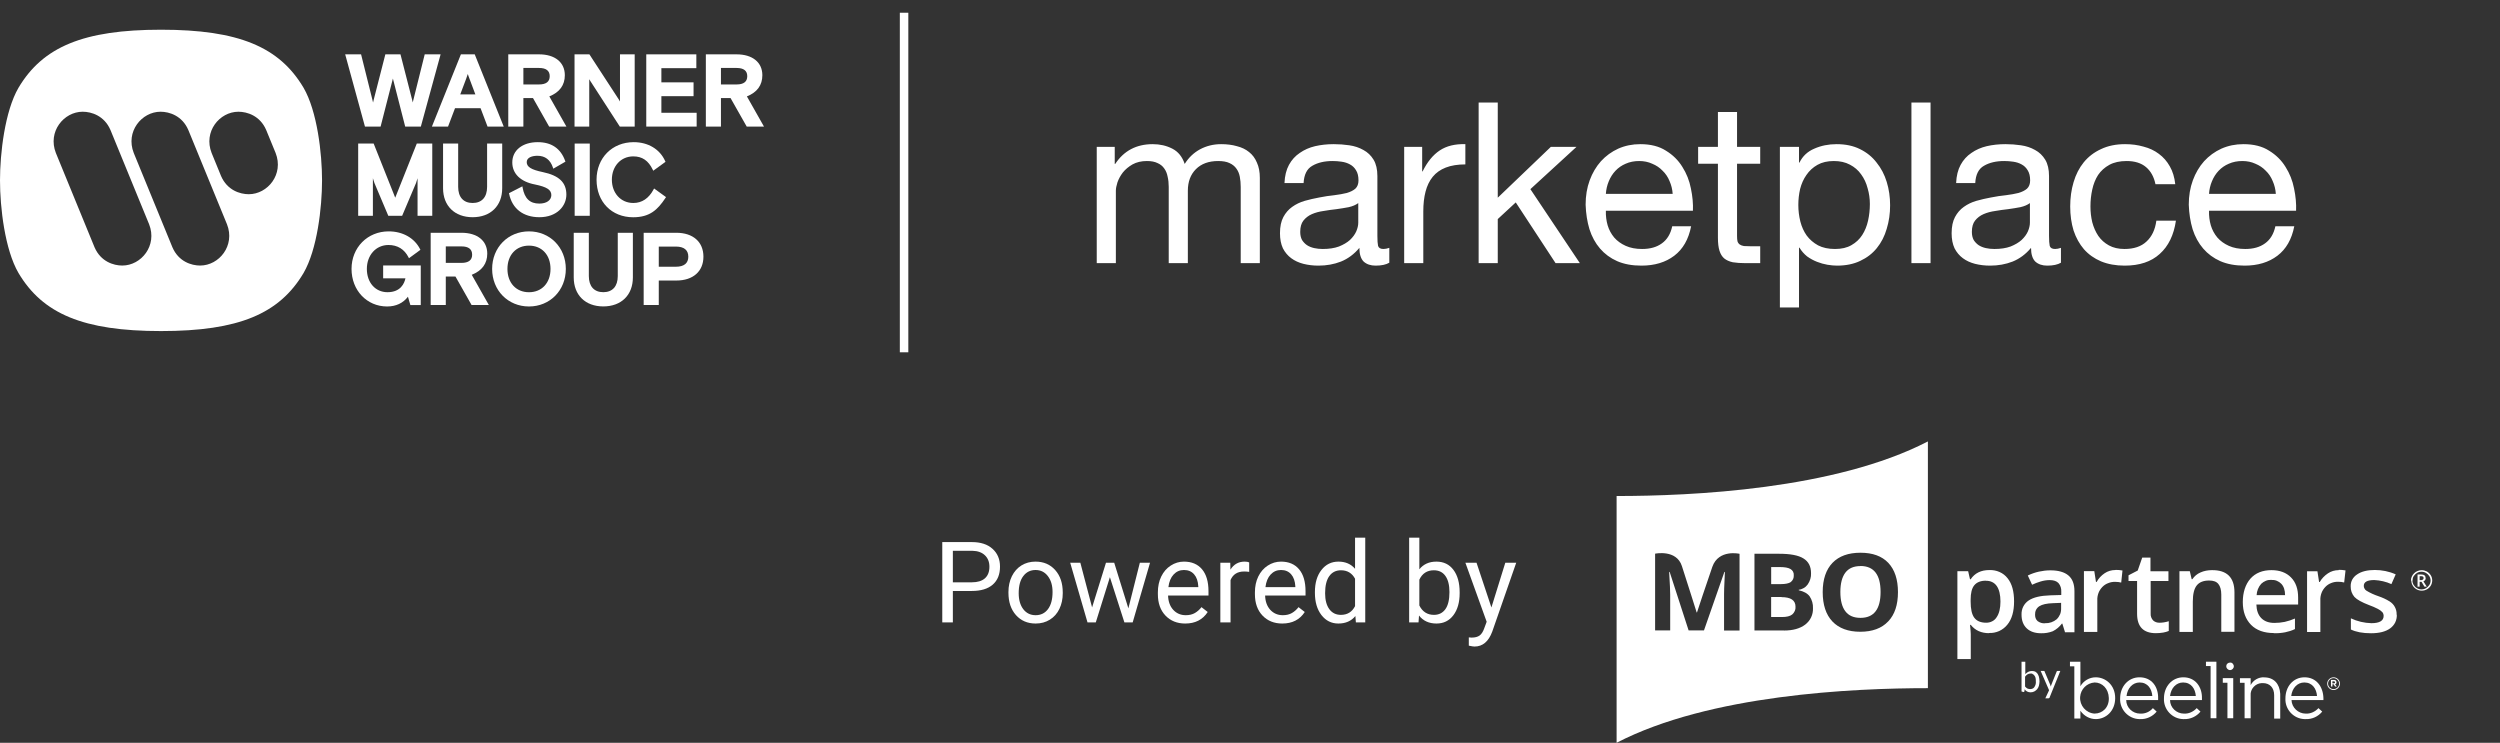
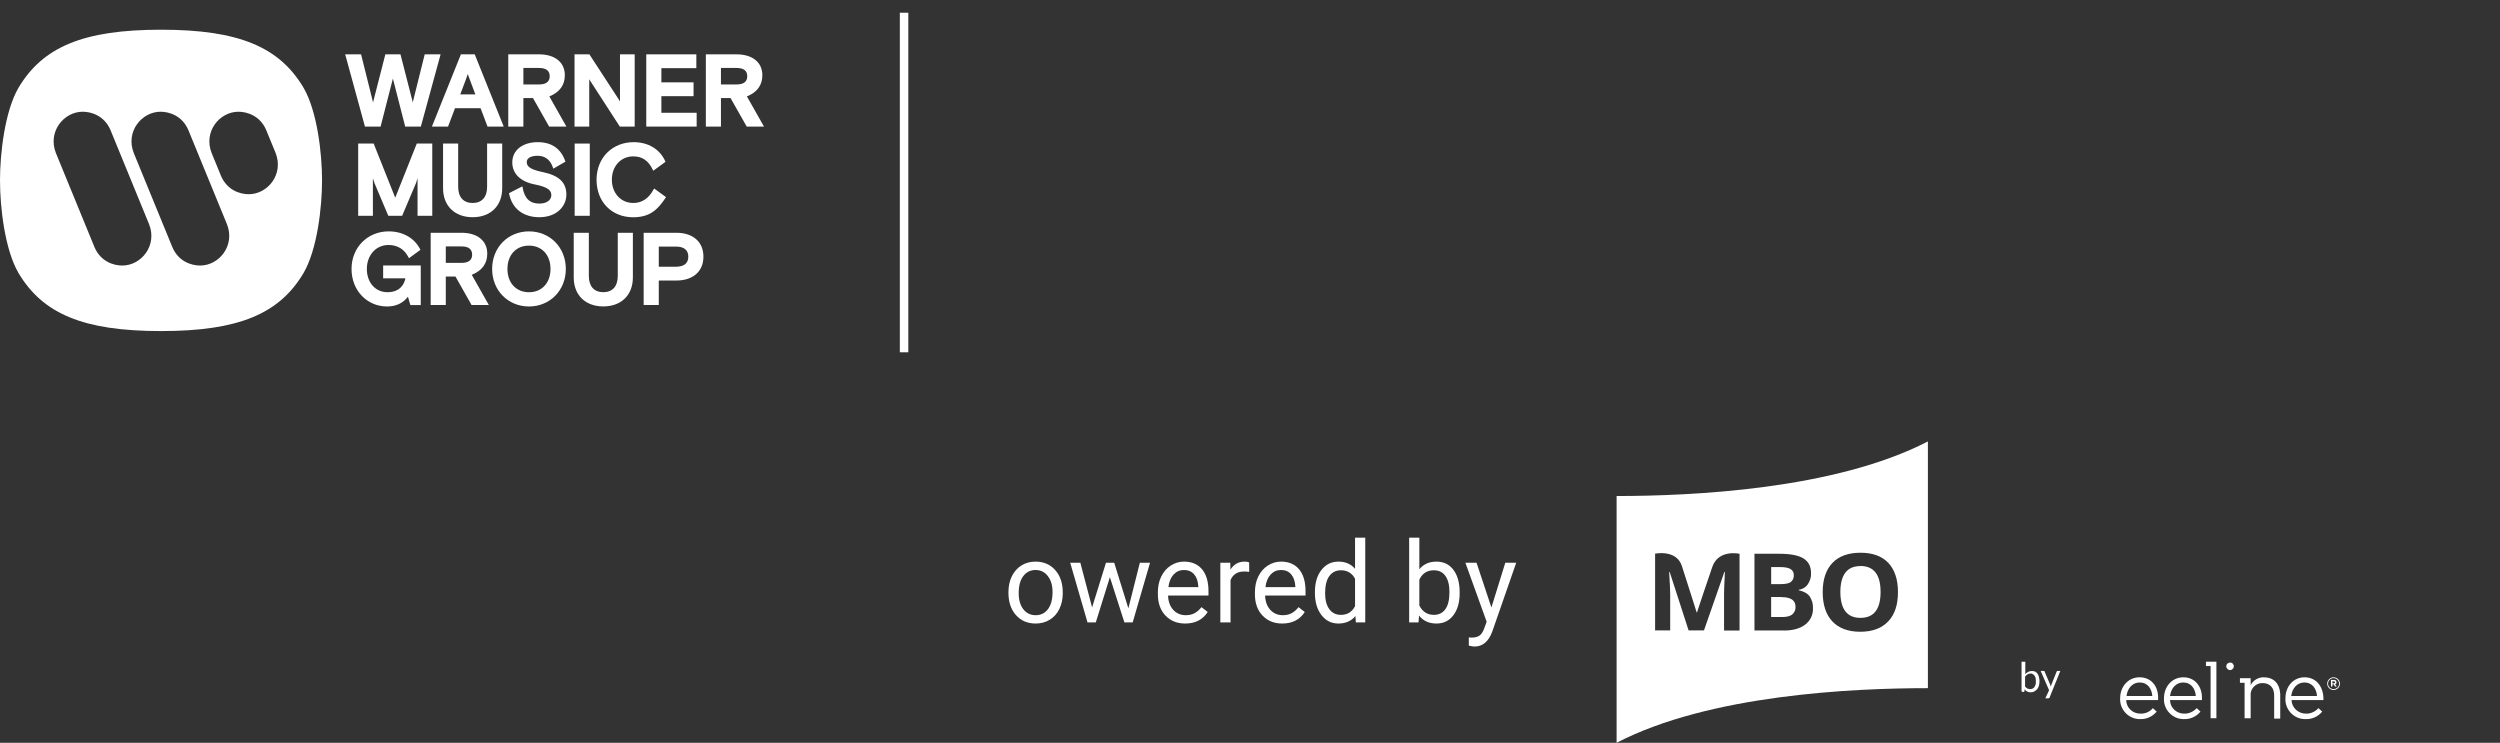
<svg xmlns="http://www.w3.org/2000/svg" width="589" height="175" viewBox="0 0 589 175" fill="none">
  <rect x="0" y="0" width="589" height="175" fill="#333333" stroke="none" />
  <g clip-path="url(#clip0_16105_771)">
    <path fill-rule="evenodd" clip-rule="evenodd" d="M37.939 77.999C19.591 77.999 10.066 73.922 4.354 64.315C1.139 58.792 -3.8147e-05 48.865 -3.8147e-05 42.497C-3.8147e-05 36.129 1.139 26.217 4.354 20.682C10.066 11.074 19.591 7 37.939 7C56.288 7 65.821 11.074 71.522 20.682C74.735 26.217 75.874 36.129 75.874 42.497C75.874 48.865 74.735 58.781 71.522 64.315C65.821 73.922 56.286 77.999 37.939 77.999ZM47.16 62.564C45.084 62.564 42.077 61.623 40.629 58.281L31.51 36.034C29.537 31.021 33.377 26.323 37.832 26.323C39.905 26.323 42.91 27.266 44.36 30.607L53.482 52.849C55.453 57.862 51.617 62.562 47.16 62.562V62.564ZM28.813 62.564C26.742 62.564 23.735 61.623 22.283 58.281L13.161 36.034C11.193 31.021 15.027 26.323 19.484 26.323C21.559 26.323 24.564 27.266 26.016 30.607L35.136 52.849C37.106 57.862 33.272 62.562 28.813 62.562V62.564ZM58.612 45.758C56.538 45.758 53.531 44.815 52.081 41.472L49.856 36.036C47.886 31.023 51.717 26.325 56.174 26.325C58.248 26.325 61.255 27.268 62.705 30.609L64.936 36.045C66.909 41.053 63.069 45.756 58.612 45.756V45.758Z" fill="white" />
    <path d="M89.671 29.823L92.567 18.509L95.463 29.823H99.151L103.807 12.803H100.063L97.408 23.463C97.367 23.682 97.314 23.898 97.249 24.111V24.145C97.249 24.119 97.236 24.093 97.232 24.07C97.165 23.85 97.111 23.625 97.071 23.399L94.351 12.794H90.792L88.067 23.422C88.027 23.65 87.974 23.875 87.907 24.096C87.903 24.115 87.898 24.133 87.892 24.152C87.889 24.135 87.886 24.119 87.881 24.102C87.814 23.883 87.76 23.659 87.72 23.433L85.071 12.803H81.325L85.983 29.823H89.671Z" fill="white" />
    <path d="M105.559 29.823L107.202 25.496H113.222L114.865 29.823H118.678L111.905 12.95L111.847 12.803H108.588L101.758 29.823H105.559ZM109.819 18.58L110.211 17.436L110.425 18.058L111.995 22.24H108.436L109.819 18.58Z" fill="white" />
    <path d="M133.074 17.719C133.074 14.687 130.746 12.803 126.998 12.803H119.748V29.823H123.308V23.108H125.574L129.376 29.823H133.445L129.421 22.713C131.845 21.741 133.074 20.062 133.074 17.719ZM129.513 17.954C129.513 19.249 128.656 19.896 126.998 19.896H123.308V16.012H127.007C128.667 16.012 129.513 16.666 129.513 17.954Z" fill="white" />
    <path d="M138.827 18.653L138.866 18.725C138.938 18.864 139.019 18.999 139.108 19.128L145.962 29.722L146.03 29.828H149.532V12.803H146.069V23.908L146.026 23.833C145.953 23.693 145.872 23.558 145.784 23.429L138.862 12.803H135.36V29.823H138.825L138.827 18.653Z" fill="white" />
    <path d="M163.402 22.659V19.402H155.822V16.059H164.059V12.803H152.26V29.823H164.13V26.569H155.822V22.659H163.402Z" fill="white" />
    <path d="M175.97 22.713C178.394 21.741 179.611 20.062 179.611 17.719C179.611 14.687 177.283 12.803 173.537 12.803H166.298V29.823H169.857V23.108H172.121L175.925 29.823H179.994L175.97 22.713ZM176.053 17.954C176.053 19.249 175.207 19.896 173.539 19.896H169.857V16.012H173.547C175.216 16.012 176.053 16.666 176.053 17.954Z" fill="white" />
    <path d="M93.115 46.58L88.035 33.822H84.386V50.844H87.853V41.992L88.209 43.11L91.484 50.844H94.745L98.029 43.091L98.376 41.992V50.844H101.843V33.822H98.194L93.115 46.58Z" fill="white" />
    <path d="M104.385 33.822V44.344C104.385 48.494 107.121 51.175 111.353 51.175C115.585 51.175 118.32 48.494 118.32 44.344V33.822H114.76V44.036C114.76 46.442 113.518 47.823 111.353 47.823C109.187 47.823 107.945 46.442 107.945 44.036V33.822H104.385Z" fill="white" />
    <path d="M127.056 47.965C124.842 47.965 123.593 46.772 123.128 44.206L123.072 43.9L119.915 45.518L119.954 45.693C120.682 49.176 123.28 51.174 127.08 51.174C131.254 51.174 133.436 48.501 133.436 45.857C133.436 42.993 131.723 41.355 127.879 40.544C125.159 39.981 124.096 39.323 124.096 38.194C124.096 37.065 125.452 36.701 126.613 36.701C128.42 36.701 129.65 37.633 130.267 39.476L130.357 39.743L133.218 38.086L133.152 37.903C132.096 34.974 129.922 33.492 126.692 33.492C123.1 33.492 120.695 35.41 120.695 38.265C120.695 40.922 122.638 42.814 126.019 43.459C128.847 44.04 129.896 44.722 129.896 45.976C129.877 47.184 128.77 47.965 127.056 47.965Z" fill="white" />
    <path d="M138.949 33.822H135.39V50.842H138.949V33.822Z" fill="white" />
    <path d="M156.792 46.625L156.915 46.438L154.102 44.403L153.978 44.636C152.849 46.751 151.243 47.823 149.206 47.823C146.278 47.823 144.156 45.514 144.156 42.333C144.156 39.152 146.278 36.843 149.206 36.843C151.305 36.843 152.762 37.838 153.785 39.974L153.905 40.225L156.792 38.129L156.715 37.957C155.471 35.151 152.7 33.492 149.301 33.492C144.229 33.492 140.547 37.21 140.547 42.34C140.547 47.545 144.098 51.187 149.183 51.187C153.029 51.174 154.886 49.513 156.792 46.625Z" fill="white" />
    <path d="M90.271 65.57H95.523C95.281 66.731 94.411 68.842 91.293 68.842C88.429 68.842 86.431 66.585 86.431 63.352C86.431 60.119 88.573 57.72 91.528 57.72C93.647 57.72 95.272 58.715 96.228 60.596L96.352 60.838L99.052 58.859L98.963 58.682C97.641 56.071 94.88 54.511 91.573 54.511C86.585 54.511 82.822 58.311 82.822 63.359C82.822 68.406 86.425 72.206 91.199 72.206C93.291 72.206 94.979 71.412 96.112 69.904L96.684 71.876H99.13V62.551H90.271V65.57Z" fill="white" />
    <path d="M114.799 59.757C114.799 56.725 112.471 54.841 108.723 54.841H101.466V71.863H105.028V65.145H107.303L111.104 71.863H115.174L111.143 64.742C113.563 63.779 114.799 62.102 114.799 59.757ZM111.239 59.994C111.239 61.289 110.382 61.936 108.723 61.936H105.028V58.052H108.716C110.385 58.05 111.233 58.704 111.233 59.994H111.239Z" fill="white" />
    <path d="M124.627 54.511C119.678 54.511 115.947 58.311 115.947 63.359C115.947 68.406 119.678 72.206 124.627 72.206C129.577 72.206 133.308 68.406 133.308 63.359C133.308 58.311 129.577 54.511 124.627 54.511ZM129.701 63.359C129.701 66.643 127.662 68.849 124.627 68.849C121.592 68.849 119.553 66.643 119.553 63.359C119.553 60.074 121.592 57.869 124.627 57.869C127.662 57.869 129.701 60.068 129.701 63.352V63.359Z" fill="white" />
    <path d="M145.546 65.05C145.546 67.459 144.304 68.838 142.138 68.838C139.973 68.838 138.731 67.459 138.731 65.05V54.841H135.171V65.363C135.171 69.511 137.904 72.193 142.138 72.193C146.373 72.193 149.106 69.511 149.106 65.363V54.841H145.546V65.05Z" fill="white" />
    <path d="M159.348 54.841H151.648V71.863H155.208V66.093H159.348C163.284 66.093 165.728 63.935 165.728 60.467C165.728 56.999 163.28 54.841 159.348 54.841ZM162.168 60.467C162.168 62.016 161.159 62.841 159.253 62.841H155.208V58.093H159.249C161.155 58.097 162.164 58.917 162.164 60.467H162.168Z" fill="white" />
  </g>
-   <path d="M258.392 34.599H262.632V38.627H262.738C264.787 35.518 267.738 33.963 271.589 33.963C273.285 33.963 274.822 34.316 276.2 35.023C277.578 35.73 278.55 36.931 279.115 38.627C280.034 37.143 281.235 35.995 282.719 35.182C284.238 34.369 285.899 33.963 287.701 33.963C289.079 33.963 290.316 34.122 291.411 34.44C292.542 34.723 293.496 35.182 294.273 35.818C295.086 36.454 295.704 37.284 296.128 38.309C296.587 39.298 296.817 40.5 296.817 41.913V62H292.312V44.033C292.312 43.185 292.241 42.39 292.1 41.648C291.959 40.906 291.694 40.27 291.305 39.74C290.916 39.175 290.369 38.733 289.662 38.415C288.991 38.097 288.107 37.938 287.012 37.938C284.786 37.938 283.037 38.574 281.765 39.846C280.493 41.118 279.857 42.814 279.857 44.934V62H275.352V44.033C275.352 43.15 275.264 42.337 275.087 41.595C274.946 40.853 274.681 40.217 274.292 39.687C273.903 39.122 273.373 38.698 272.702 38.415C272.066 38.097 271.236 37.938 270.211 37.938C268.904 37.938 267.773 38.203 266.819 38.733C265.9 39.263 265.141 39.899 264.54 40.641C263.975 41.383 263.551 42.16 263.268 42.973C263.021 43.75 262.897 44.404 262.897 44.934V62H258.392V34.599ZM327.321 61.894C326.543 62.353 325.466 62.583 324.088 62.583C322.922 62.583 321.985 62.265 321.279 61.629C320.607 60.958 320.272 59.88 320.272 58.396C319.035 59.88 317.586 60.958 315.926 61.629C314.3 62.265 312.534 62.583 310.626 62.583C309.389 62.583 308.205 62.442 307.075 62.159C305.979 61.876 305.025 61.435 304.213 60.834C303.4 60.233 302.746 59.456 302.252 58.502C301.792 57.513 301.563 56.329 301.563 54.951C301.563 53.396 301.828 52.124 302.358 51.135C302.888 50.146 303.577 49.351 304.425 48.75C305.308 48.114 306.297 47.637 307.393 47.319C308.523 47.001 309.672 46.736 310.838 46.524C312.074 46.277 313.24 46.1 314.336 45.994C315.466 45.853 316.456 45.676 317.304 45.464C318.152 45.217 318.823 44.881 319.318 44.457C319.812 43.998 320.06 43.344 320.06 42.496C320.06 41.507 319.865 40.712 319.477 40.111C319.123 39.51 318.646 39.051 318.046 38.733C317.48 38.415 316.827 38.203 316.085 38.097C315.378 37.991 314.671 37.938 313.965 37.938C312.057 37.938 310.467 38.309 309.195 39.051C307.923 39.758 307.234 41.118 307.128 43.132H302.623C302.693 41.436 303.047 40.005 303.683 38.839C304.319 37.673 305.167 36.737 306.227 36.03C307.287 35.288 308.488 34.758 309.831 34.44C311.209 34.122 312.675 33.963 314.23 33.963C315.466 33.963 316.685 34.051 317.887 34.228C319.123 34.405 320.236 34.776 321.226 35.341C322.215 35.871 323.01 36.631 323.611 37.62C324.211 38.609 324.512 39.899 324.512 41.489V55.587C324.512 56.647 324.565 57.424 324.671 57.919C324.812 58.414 325.236 58.661 325.943 58.661C326.331 58.661 326.791 58.573 327.321 58.396V61.894ZM320.007 47.849C319.441 48.273 318.699 48.591 317.781 48.803C316.862 48.98 315.89 49.139 314.866 49.28C313.876 49.386 312.869 49.527 311.845 49.704C310.82 49.845 309.901 50.093 309.089 50.446C308.276 50.799 307.605 51.312 307.075 51.983C306.58 52.619 306.333 53.502 306.333 54.633C306.333 55.375 306.474 56.011 306.757 56.541C307.075 57.036 307.463 57.442 307.923 57.76C308.417 58.078 308.983 58.308 309.619 58.449C310.255 58.59 310.926 58.661 311.633 58.661C313.117 58.661 314.389 58.467 315.449 58.078C316.509 57.654 317.374 57.142 318.046 56.541C318.717 55.905 319.212 55.234 319.53 54.527C319.848 53.785 320.007 53.096 320.007 52.46V47.849ZM330.824 34.599H335.064V40.376H335.17C336.266 38.15 337.608 36.507 339.198 35.447C340.788 34.387 342.802 33.892 345.24 33.963V38.733C343.438 38.733 341.901 38.98 340.629 39.475C339.357 39.97 338.333 40.694 337.555 41.648C336.778 42.602 336.213 43.768 335.859 45.146C335.506 46.489 335.329 48.043 335.329 49.81V62H330.824V34.599ZM348.368 24.158H352.873V46.577L365.381 34.599H371.423L360.558 44.563L372.218 62H366.494L357.113 47.69L352.873 51.612V62H348.368V24.158ZM394.083 45.676C394.013 44.616 393.765 43.609 393.341 42.655C392.953 41.701 392.405 40.888 391.698 40.217C391.027 39.51 390.214 38.963 389.26 38.574C388.342 38.15 387.317 37.938 386.186 37.938C385.02 37.938 383.96 38.15 383.006 38.574C382.088 38.963 381.293 39.51 380.621 40.217C379.95 40.924 379.42 41.754 379.031 42.708C378.643 43.627 378.413 44.616 378.342 45.676H394.083ZM398.429 53.308C397.829 56.382 396.504 58.696 394.454 60.251C392.405 61.806 389.826 62.583 386.716 62.583C384.526 62.583 382.618 62.23 380.992 61.523C379.402 60.816 378.06 59.827 376.964 58.555C375.869 57.283 375.039 55.764 374.473 53.997C373.943 52.23 373.643 50.305 373.572 48.22C373.572 46.135 373.89 44.227 374.526 42.496C375.162 40.765 376.046 39.263 377.176 37.991C378.342 36.719 379.703 35.73 381.257 35.023C382.847 34.316 384.579 33.963 386.451 33.963C388.889 33.963 390.903 34.475 392.493 35.5C394.119 36.489 395.408 37.761 396.362 39.316C397.352 40.871 398.023 42.567 398.376 44.404C398.765 46.241 398.924 47.99 398.853 49.651H378.342C378.307 50.852 378.448 52.001 378.766 53.096C379.084 54.156 379.597 55.11 380.303 55.958C381.01 56.771 381.911 57.424 383.006 57.919C384.102 58.414 385.391 58.661 386.875 58.661C388.783 58.661 390.338 58.219 391.539 57.336C392.776 56.453 393.589 55.11 393.977 53.308H398.429ZM409.247 34.599H414.706V38.574H409.247V55.587C409.247 56.117 409.282 56.541 409.353 56.859C409.459 57.177 409.636 57.424 409.883 57.601C410.13 57.778 410.466 57.901 410.89 57.972C411.349 58.007 411.932 58.025 412.639 58.025H414.706V62H411.261C410.095 62 409.088 61.929 408.24 61.788C407.427 61.611 406.756 61.311 406.226 60.887C405.731 60.463 405.36 59.862 405.113 59.085C404.866 58.308 404.742 57.283 404.742 56.011V38.574H400.078V34.599H404.742V26.384H409.247V34.599ZM419.34 34.599H423.845V38.309H423.951C424.693 36.79 425.859 35.694 427.449 35.023C429.039 34.316 430.788 33.963 432.696 33.963C434.816 33.963 436.653 34.352 438.208 35.129C439.798 35.906 441.105 36.966 442.13 38.309C443.19 39.616 443.985 41.136 444.515 42.867C445.045 44.598 445.31 46.436 445.31 48.379C445.31 50.322 445.045 52.16 444.515 53.891C444.02 55.622 443.243 57.142 442.183 58.449C441.158 59.721 439.851 60.728 438.261 61.47C436.706 62.212 434.886 62.583 432.802 62.583C432.13 62.583 431.371 62.512 430.523 62.371C429.71 62.23 428.897 62 428.085 61.682C427.272 61.364 426.495 60.94 425.753 60.41C425.046 59.845 424.445 59.156 423.951 58.343H423.845V72.441H419.34V34.599ZM440.54 48.061C440.54 46.789 440.363 45.552 440.01 44.351C439.692 43.114 439.179 42.019 438.473 41.065C437.801 40.111 436.918 39.351 435.823 38.786C434.763 38.221 433.508 37.938 432.06 37.938C430.54 37.938 429.251 38.238 428.191 38.839C427.131 39.44 426.265 40.235 425.594 41.224C424.922 42.178 424.428 43.273 424.11 44.51C423.827 45.747 423.686 47.001 423.686 48.273C423.686 49.616 423.845 50.923 424.163 52.195C424.481 53.432 424.975 54.527 425.647 55.481C426.353 56.435 427.254 57.212 428.35 57.813C429.445 58.378 430.77 58.661 432.325 58.661C433.879 58.661 435.169 58.361 436.194 57.76C437.254 57.159 438.102 56.364 438.738 55.375C439.374 54.386 439.833 53.255 440.116 51.983C440.398 50.711 440.54 49.404 440.54 48.061ZM450.333 24.158H454.838V62H450.333V24.158ZM485.561 61.894C484.783 62.353 483.706 62.583 482.328 62.583C481.162 62.583 480.225 62.265 479.519 61.629C478.847 60.958 478.512 59.88 478.512 58.396C477.275 59.88 475.826 60.958 474.166 61.629C472.54 62.265 470.774 62.583 468.866 62.583C467.629 62.583 466.445 62.442 465.315 62.159C464.219 61.876 463.265 61.435 462.453 60.834C461.64 60.233 460.986 59.456 460.492 58.502C460.032 57.513 459.803 56.329 459.803 54.951C459.803 53.396 460.068 52.124 460.598 51.135C461.128 50.146 461.817 49.351 462.665 48.75C463.548 48.114 464.537 47.637 465.633 47.319C466.763 47.001 467.912 46.736 469.078 46.524C470.314 46.277 471.48 46.1 472.576 45.994C473.706 45.853 474.696 45.676 475.544 45.464C476.392 45.217 477.063 44.881 477.558 44.457C478.052 43.998 478.3 43.344 478.3 42.496C478.3 41.507 478.105 40.712 477.717 40.111C477.363 39.51 476.886 39.051 476.286 38.733C475.72 38.415 475.067 38.203 474.325 38.097C473.618 37.991 472.911 37.938 472.205 37.938C470.297 37.938 468.707 38.309 467.435 39.051C466.163 39.758 465.474 41.118 465.368 43.132H460.863C460.933 41.436 461.287 40.005 461.923 38.839C462.559 37.673 463.407 36.737 464.467 36.03C465.527 35.288 466.728 34.758 468.071 34.44C469.449 34.122 470.915 33.963 472.47 33.963C473.706 33.963 474.925 34.051 476.127 34.228C477.363 34.405 478.476 34.776 479.466 35.341C480.455 35.871 481.25 36.631 481.851 37.62C482.451 38.609 482.752 39.899 482.752 41.489V55.587C482.752 56.647 482.805 57.424 482.911 57.919C483.052 58.414 483.476 58.661 484.183 58.661C484.571 58.661 485.031 58.573 485.561 58.396V61.894ZM478.247 47.849C477.681 48.273 476.939 48.591 476.021 48.803C475.102 48.98 474.13 49.139 473.106 49.28C472.116 49.386 471.109 49.527 470.085 49.704C469.06 49.845 468.141 50.093 467.329 50.446C466.516 50.799 465.845 51.312 465.315 51.983C464.82 52.619 464.573 53.502 464.573 54.633C464.573 55.375 464.714 56.011 464.997 56.541C465.315 57.036 465.703 57.442 466.163 57.76C466.657 58.078 467.223 58.308 467.859 58.449C468.495 58.59 469.166 58.661 469.873 58.661C471.357 58.661 472.629 58.467 473.689 58.078C474.749 57.654 475.614 57.142 476.286 56.541C476.957 55.905 477.452 55.234 477.77 54.527C478.088 53.785 478.247 53.096 478.247 52.46V47.849ZM507.827 43.397C507.473 41.666 506.731 40.323 505.601 39.369C504.47 38.415 502.951 37.938 501.043 37.938C499.417 37.938 498.057 38.238 496.962 38.839C495.866 39.44 494.983 40.235 494.312 41.224C493.676 42.213 493.216 43.362 492.934 44.669C492.651 45.941 492.51 47.266 492.51 48.644C492.51 49.916 492.651 51.153 492.934 52.354C493.252 53.555 493.729 54.633 494.365 55.587C495.001 56.506 495.831 57.248 496.856 57.813C497.88 58.378 499.099 58.661 500.513 58.661C502.739 58.661 504.47 58.078 505.707 56.912C506.979 55.746 507.756 54.103 508.039 51.983H512.65C512.155 55.375 510.883 57.99 508.834 59.827C506.82 61.664 504.064 62.583 500.566 62.583C498.481 62.583 496.626 62.247 495.001 61.576C493.411 60.905 492.068 59.951 490.973 58.714C489.913 57.477 489.1 56.011 488.535 54.315C488.005 52.584 487.74 50.693 487.74 48.644C487.74 46.595 488.005 44.687 488.535 42.92C489.065 41.118 489.86 39.563 490.92 38.256C492.015 36.913 493.375 35.871 495.001 35.129C496.626 34.352 498.516 33.963 500.672 33.963C502.226 33.963 503.675 34.157 505.018 34.546C506.396 34.899 507.597 35.465 508.622 36.242C509.682 37.019 510.547 38.009 511.219 39.21C511.89 40.376 512.314 41.772 512.491 43.397H507.827ZM536.187 45.676C536.117 44.616 535.869 43.609 535.445 42.655C535.057 41.701 534.509 40.888 533.802 40.217C533.131 39.51 532.318 38.963 531.364 38.574C530.446 38.15 529.421 37.938 528.29 37.938C527.124 37.938 526.064 38.15 525.11 38.574C524.192 38.963 523.397 39.51 522.725 40.217C522.054 40.924 521.524 41.754 521.135 42.708C520.747 43.627 520.517 44.616 520.446 45.676H536.187ZM540.533 53.308C539.933 56.382 538.608 58.696 536.558 60.251C534.509 61.806 531.93 62.583 528.82 62.583C526.63 62.583 524.722 62.23 523.096 61.523C521.506 60.816 520.164 59.827 519.068 58.555C517.973 57.283 517.143 55.764 516.577 53.997C516.047 52.23 515.747 50.305 515.676 48.22C515.676 46.135 515.994 44.227 516.63 42.496C517.266 40.765 518.15 39.263 519.28 37.991C520.446 36.719 521.807 35.73 523.361 35.023C524.951 34.316 526.683 33.963 528.555 33.963C530.993 33.963 533.007 34.475 534.597 35.5C536.223 36.489 537.512 37.761 538.466 39.316C539.456 40.871 540.127 42.567 540.48 44.404C540.869 46.241 541.028 47.99 540.957 49.651H520.446C520.411 50.852 520.552 52.001 520.87 53.096C521.188 54.156 521.701 55.11 522.407 55.958C523.114 56.771 524.015 57.424 525.11 57.919C526.206 58.414 527.495 58.661 528.979 58.661C530.887 58.661 532.442 58.219 533.643 57.336C534.88 56.453 535.693 55.11 536.081 53.308H540.533Z" fill="white" />
  <line x1="213" y1="3" x2="213" y2="83" stroke="white" stroke-width="2" />
-   <path d="M224.494 139.233V146.644H222V127.715H228.976C231.046 127.715 232.666 128.244 233.835 129.301C235.013 130.358 235.602 131.758 235.602 133.5C235.602 135.338 235.026 136.755 233.874 137.751C232.731 138.739 231.089 139.233 228.95 139.233H224.494ZM224.494 137.192H228.976C230.31 137.192 231.332 136.88 232.042 136.256C232.752 135.624 233.107 134.714 233.107 133.526C233.107 132.4 232.752 131.498 232.042 130.822C231.332 130.146 230.357 129.795 229.119 129.769H224.494V137.192Z" fill="white" />
  <path d="M237.589 139.48C237.589 138.102 237.858 136.863 238.395 135.762C238.94 134.662 239.694 133.812 240.655 133.214C241.625 132.616 242.729 132.317 243.968 132.317C245.882 132.317 247.428 132.98 248.605 134.306C249.792 135.632 250.385 137.396 250.385 139.598V139.767C250.385 141.136 250.121 142.367 249.593 143.459C249.073 144.542 248.324 145.387 247.345 145.994C246.375 146.6 245.258 146.904 243.994 146.904C242.088 146.904 240.542 146.241 239.356 144.915C238.178 143.589 237.589 141.834 237.589 139.65V139.48ZM240.005 139.767C240.005 141.327 240.365 142.579 241.084 143.524C241.811 144.468 242.781 144.941 243.994 144.941C245.215 144.941 246.185 144.464 246.904 143.511C247.622 142.549 247.982 141.205 247.982 139.48C247.982 137.938 247.614 136.69 246.878 135.736C246.15 134.774 245.18 134.293 243.968 134.293C242.781 134.293 241.824 134.766 241.097 135.71C240.369 136.655 240.005 138.007 240.005 139.767Z" fill="white" />
  <path d="M265.844 143.329L268.547 132.577H270.95L266.858 146.644H264.909L261.492 135.983L258.167 146.644H256.218L252.139 132.577H254.529L257.296 143.108L260.57 132.577H262.506L265.844 143.329Z" fill="white" />
  <path d="M279.238 146.904C277.333 146.904 275.782 146.28 274.587 145.032C273.392 143.775 272.795 142.098 272.795 140.001V139.559C272.795 138.163 273.059 136.919 273.587 135.827C274.124 134.727 274.869 133.869 275.821 133.253C276.783 132.629 277.822 132.317 278.939 132.317C280.767 132.317 282.187 132.92 283.2 134.124C284.214 135.329 284.72 137.054 284.72 139.298V140.3H275.198C275.233 141.686 275.635 142.809 276.406 143.667C277.185 144.516 278.173 144.941 279.368 144.941C280.217 144.941 280.936 144.767 281.524 144.421C282.113 144.074 282.629 143.615 283.07 143.043L284.538 144.187C283.36 145.998 281.594 146.904 279.238 146.904ZM278.939 134.293C277.969 134.293 277.155 134.649 276.497 135.359C275.839 136.061 275.432 137.049 275.276 138.323H282.317V138.141C282.248 136.919 281.919 135.975 281.33 135.307C280.741 134.631 279.944 134.293 278.939 134.293Z" fill="white" />
  <path d="M294.308 134.735C293.944 134.675 293.55 134.644 293.125 134.644C291.549 134.644 290.48 135.316 289.917 136.659V146.644H287.513V132.577H289.852L289.891 134.202C290.679 132.946 291.796 132.317 293.242 132.317C293.71 132.317 294.065 132.378 294.308 132.499V134.735Z" fill="white" />
  <path d="M302.102 146.904C300.197 146.904 298.646 146.28 297.451 145.032C296.256 143.775 295.659 142.098 295.659 140.001V139.559C295.659 138.163 295.923 136.919 296.451 135.827C296.988 134.727 297.733 133.869 298.685 133.253C299.647 132.629 300.686 132.317 301.803 132.317C303.631 132.317 305.051 132.92 306.064 134.124C307.078 135.329 307.584 137.054 307.584 139.298V140.3H298.062C298.097 141.686 298.499 142.809 299.27 143.667C300.05 144.516 301.037 144.941 302.232 144.941C303.081 144.941 303.8 144.767 304.388 144.421C304.977 144.074 305.493 143.615 305.934 143.043L307.402 144.187C306.225 145.998 304.458 146.904 302.102 146.904ZM301.803 134.293C300.833 134.293 300.019 134.649 299.361 135.359C298.703 136.061 298.296 137.049 298.14 138.323H305.181V138.141C305.112 136.919 304.783 135.975 304.194 135.307C303.605 134.631 302.808 134.293 301.803 134.293Z" fill="white" />
  <path d="M309.793 139.493C309.793 137.335 310.304 135.602 311.326 134.293C312.348 132.976 313.686 132.317 315.34 132.317C316.985 132.317 318.289 132.881 319.25 134.007V126.675H321.653V146.644H319.445L319.328 145.136C318.367 146.314 317.029 146.904 315.314 146.904C313.686 146.904 312.356 146.236 311.326 144.902C310.304 143.567 309.793 141.825 309.793 139.676V139.493ZM312.196 139.767C312.196 141.361 312.525 142.609 313.183 143.511C313.842 144.412 314.751 144.863 315.911 144.863C317.436 144.863 318.549 144.178 319.25 142.809V136.347C318.531 135.021 317.427 134.358 315.937 134.358C314.76 134.358 313.842 134.813 313.183 135.723C312.525 136.633 312.196 137.981 312.196 139.767Z" fill="white" />
  <path d="M343.894 139.767C343.894 141.916 343.4 143.645 342.413 144.954C341.426 146.254 340.101 146.904 338.438 146.904C336.662 146.904 335.29 146.275 334.32 145.019L334.203 146.644H331.994V126.675H334.398V134.124C335.368 132.92 336.706 132.317 338.412 132.317C340.118 132.317 341.456 132.963 342.426 134.254C343.405 135.546 343.894 137.314 343.894 139.559V139.767ZM341.491 139.493C341.491 137.855 341.174 136.59 340.542 135.697C339.91 134.805 339.001 134.358 337.814 134.358C336.229 134.358 335.09 135.095 334.398 136.568V142.653C335.134 144.126 336.281 144.863 337.84 144.863C338.992 144.863 339.888 144.416 340.529 143.524C341.17 142.631 341.491 141.288 341.491 139.493Z" fill="white" />
  <path d="M351.377 143.121L354.65 132.577H357.223L351.572 148.815C350.697 151.155 349.307 152.325 347.401 152.325L346.947 152.286L346.05 152.117V150.167L346.7 150.219C347.514 150.219 348.146 150.054 348.597 149.725C349.056 149.396 349.432 148.793 349.727 147.918L350.259 146.488L345.245 132.577H347.869L351.377 143.121Z" fill="white" />
  <path d="M438.332 133.367C436.751 133.367 435.573 133.869 434.778 134.902C433.992 135.934 433.59 137.459 433.59 139.467C433.59 141.476 433.983 143.01 434.778 144.033C435.564 145.066 436.751 145.568 438.332 145.568C441.483 145.568 443.064 143.531 443.064 139.467C443.064 135.404 441.483 133.367 438.36 133.349M444.869 146.395C446.393 144.796 447.16 142.499 447.16 139.505C447.16 136.51 446.393 134.223 444.888 132.614C443.363 131.014 441.194 130.224 438.332 130.224C435.47 130.224 433.282 131.014 431.748 132.595C430.223 134.176 429.429 136.473 429.429 139.486C429.429 142.499 430.195 144.815 431.72 146.423C433.244 148.023 435.442 148.841 438.276 148.841C441.109 148.841 443.326 148.032 444.832 146.423L444.86 146.395H444.869ZM420.291 148.553C422.386 148.553 424.06 148.097 425.295 147.167C425.884 146.712 426.38 146.135 426.698 145.447C427.016 144.777 427.165 144.033 427.137 143.299C427.184 142.322 426.913 141.337 426.352 140.5C425.837 139.802 424.967 139.328 423.789 139.068V138.947C424.21 138.9 424.603 138.751 424.977 138.538C425.351 138.324 425.641 138.035 425.893 137.701C426.436 136.91 426.735 135.98 426.679 135.05C426.679 133.451 426.09 132.298 424.883 131.563C423.696 130.819 421.778 130.466 419.141 130.466H413.352V148.544H420.329L420.301 148.571L420.291 148.553ZM406.16 148.553H409.836V130.475C409.836 130.475 404.907 129.331 403.429 133.535C402.101 137.31 399.81 144.294 399.81 144.294H399.735C399.735 144.294 397.416 136.929 396.256 133.367C394.975 129.378 389.944 130.447 389.944 130.447V148.525H393.497V140.109C393.497 139.151 393.423 137.626 393.254 134.753H393.376L397.837 148.525H401.456L406.263 134.753H406.385C406.282 137.05 406.235 138.054 406.216 138.575C406.216 139.105 406.188 139.579 406.188 139.96V148.525L406.16 148.553ZM380.872 116.861C398.426 116.861 432.29 115.354 454.212 104V162.13C436.658 162.13 402.784 163.636 380.872 175V116.861ZM421.891 137.143C422.134 136.947 422.33 136.715 422.461 136.427C422.583 136.138 422.629 135.85 422.611 135.543C422.639 135.255 422.583 134.948 422.442 134.678C422.293 134.418 422.096 134.204 421.825 134.055C421.311 133.748 420.469 133.6 419.356 133.6H417.289V137.617H419.581C420.637 137.617 421.432 137.45 421.9 137.143M419.721 140.686C421.919 140.686 423.022 141.43 423.022 142.936C423.05 143.299 422.994 143.634 422.854 143.94C422.704 144.275 422.508 144.536 422.237 144.777C421.722 145.187 420.909 145.372 419.842 145.372H417.28V140.658H419.721V140.686Z" fill="white" />
-   <path d="M564.643 144.815C564.671 144.219 564.54 143.596 564.25 143.048C563.979 142.499 563.539 142.043 563.015 141.709C562.174 141.179 561.285 140.779 560.35 140.462C559.368 140.128 558.405 139.7 557.544 139.17C557.348 139.049 557.17 138.882 557.077 138.668C556.955 138.472 556.908 138.24 556.908 138.026C556.908 137.096 557.75 136.659 559.396 136.659C560.78 136.733 562.155 137.04 563.417 137.617L564.427 135.32C562.875 134.623 561.201 134.288 559.499 134.288C557.797 134.288 556.366 134.623 555.356 135.32C554.86 135.627 554.467 136.064 554.196 136.538C553.925 137.04 553.803 137.617 553.822 138.166C553.794 139.077 554.121 139.96 554.711 140.648C555.3 141.272 556.459 141.913 558.162 142.564C558.854 142.806 559.546 143.113 560.21 143.448C560.602 143.643 560.977 143.903 561.266 144.21C561.491 144.47 561.584 144.787 561.584 145.121C561.584 146.247 560.621 146.823 558.704 146.823C557.03 146.777 555.375 146.395 553.869 145.679V148.311C555.057 148.888 556.628 149.194 558.601 149.194C560.574 149.194 562.052 148.813 563.109 148.051C563.623 147.688 564.044 147.186 564.315 146.637C564.586 146.061 564.708 145.465 564.689 144.842M550.988 134.325C550.072 134.325 549.193 134.585 548.454 135.087C547.668 135.618 546.995 136.306 546.527 137.124H546.378L545.985 134.585H543.544V148.906H546.677V141.374C546.649 140.797 546.752 140.249 546.948 139.7C547.145 139.17 547.463 138.696 547.865 138.268C548.258 137.859 548.725 137.552 549.249 137.357C549.763 137.143 550.334 137.05 550.904 137.068C551.372 137.068 551.839 137.115 552.288 137.236L552.606 134.39C552.092 134.297 551.568 134.251 551.026 134.251L550.998 134.325H550.988ZM535.136 136.613C534.697 136.613 534.248 136.659 533.855 136.826C533.434 136.994 533.07 137.236 532.742 137.543C532.078 138.286 531.704 139.244 531.657 140.221H538.363C538.363 139.049 538.045 138.138 537.474 137.543C537.175 137.236 536.81 136.994 536.39 136.826C535.969 136.659 535.548 136.613 535.108 136.631L535.136 136.603V136.613ZM535.726 149.148C533.434 149.148 531.629 148.506 530.348 147.214C529.067 145.903 528.403 144.126 528.403 141.857C528.403 139.588 529.02 137.673 530.198 136.334C531.386 134.994 533.06 134.325 535.155 134.325C537.1 134.325 538.653 134.902 539.766 136.045C540.897 137.189 541.44 138.77 541.44 140.779V142.425H531.601C531.648 143.81 532.022 144.889 532.761 145.633C533.5 146.377 534.51 146.758 535.838 146.758C536.651 146.758 537.465 146.684 538.279 146.516C539.12 146.321 539.934 146.061 540.692 145.726V148.209C539.953 148.571 539.167 148.804 538.372 148.971C537.484 149.139 536.595 149.213 535.688 149.185L535.716 149.157V149.129L535.726 149.148ZM526.439 148.888V139.56C526.439 136.045 524.662 134.297 521.136 134.325C520.201 134.325 519.266 134.492 518.424 134.874C517.638 135.208 516.993 135.757 516.526 136.454H516.357L515.918 134.567H513.477V148.888H516.628V141.736C516.628 139.942 516.946 138.677 517.564 137.914C518.181 137.152 519.144 136.771 520.472 136.771C521.482 136.771 522.202 137.031 522.642 137.58C523.081 138.128 523.334 138.947 523.334 140.063V148.86H526.486H526.439V148.888ZM508.763 146.712C508.492 146.712 508.221 146.684 507.978 146.591C507.734 146.498 507.482 146.377 507.286 146.182C507.089 145.968 506.911 145.707 506.818 145.419C506.715 145.131 506.668 144.842 506.696 144.536V136.882H510.886V134.585H506.65V131.377H504.704L503.648 134.418L501.478 135.543V136.882H503.498V144.61C503.498 147.651 504.976 149.176 507.931 149.176C508.501 149.176 509.062 149.129 509.633 149.036C510.101 148.962 510.549 148.823 510.961 148.655V146.358C510.222 146.6 509.437 146.721 508.67 146.721H508.773L508.763 146.712ZM498.382 134.297C497.466 134.297 496.587 134.557 495.848 135.06C495.062 135.59 494.417 136.278 493.977 137.096H493.809L493.416 134.557H490.975V148.878H494.127V141.392C494.099 140.816 494.202 140.267 494.398 139.719C494.595 139.188 494.913 138.714 495.315 138.286C495.708 137.877 496.175 137.57 496.718 137.375C497.232 137.161 497.802 137.068 498.373 137.087C498.841 137.087 499.308 137.133 499.757 137.254L500.056 134.409C499.542 134.316 499.018 134.269 498.476 134.269H498.401V134.297H498.382ZM481.82 146.823C482.83 146.87 483.793 146.535 484.56 145.893C484.906 145.558 485.177 145.149 485.373 144.694C485.542 144.238 485.617 143.764 485.598 143.28V142.034L483.699 142.108C482.222 142.155 481.137 142.397 480.473 142.824C480.127 143.038 479.884 143.327 479.687 143.689C479.519 144.052 479.444 144.433 479.463 144.815C479.463 145.075 479.491 145.363 479.584 145.624C479.687 145.884 479.828 146.126 480.052 146.321C480.548 146.702 481.184 146.898 481.801 146.851L481.829 146.823H481.82ZM486.505 148.906L485.888 146.925H485.785C485.214 147.669 484.504 148.292 483.643 148.72C482.783 149.055 481.82 149.222 480.884 149.194C479.453 149.194 478.322 148.813 477.508 148.051C476.695 147.288 476.274 146.209 476.274 144.824C476.246 144.182 476.377 143.513 476.666 142.936C476.966 142.341 477.405 141.839 477.948 141.476C479.079 140.714 480.781 140.332 483.101 140.258L485.635 140.183V139.421C485.682 138.677 485.467 137.942 484.971 137.366C484.532 136.91 483.84 136.668 482.923 136.668C482.184 136.668 481.464 136.789 480.753 137.003C480.061 137.217 479.397 137.459 478.761 137.766L477.751 135.59C478.593 135.18 479.481 134.874 480.361 134.678C481.249 134.483 482.156 134.371 483.073 134.371C484.943 134.371 486.374 134.781 487.309 135.571C488.273 136.361 488.74 137.626 488.74 139.3V148.962H486.496V148.916L486.505 148.906ZM467.885 136.808C466.65 136.808 465.743 137.171 465.145 137.887C464.555 138.603 464.284 139.728 464.284 141.281V141.736C464.284 143.485 464.555 144.749 465.145 145.54C465.715 146.302 466.65 146.712 467.932 146.712C468.427 146.712 468.913 146.619 469.362 146.377C469.802 146.163 470.176 145.8 470.419 145.4C471.008 144.536 471.308 143.299 471.308 141.718C471.308 140.137 471.008 138.9 470.447 138.082C470.176 137.673 469.783 137.338 469.334 137.124C468.895 136.91 468.371 136.817 467.875 136.836V136.808H467.885ZM468.652 149.176C466.8 149.176 465.35 148.534 464.312 147.214H464.144C464.265 148.413 464.312 149.148 464.312 149.418V155.276H461.161V134.567H463.695C463.77 134.827 463.919 135.478 464.134 136.482H464.284C465.266 135.022 466.725 134.306 468.698 134.306C469.512 134.278 470.354 134.427 471.093 134.762C471.859 135.097 472.495 135.599 472.991 136.241C474.029 137.533 474.515 139.347 474.515 141.69C474.515 144.033 474.001 145.875 472.935 147.167C472.421 147.809 471.775 148.311 471.008 148.674C470.241 149.009 469.428 149.176 468.596 149.129L468.642 149.176H468.652ZM570.067 136.687H570.413C570.563 136.687 570.712 136.64 570.834 136.547C570.881 136.501 570.937 136.454 570.955 136.408C570.983 136.361 571.002 136.287 571.002 136.213C571.002 136.138 571.002 136.073 570.974 136.017C570.946 135.971 570.927 135.897 570.852 135.85C570.703 135.776 570.553 135.729 570.413 135.757H570.067V136.687ZM571.498 136.213C571.498 136.38 571.451 136.547 571.348 136.668C571.245 136.808 571.124 136.91 570.955 136.957L571.741 138.221H571.198L570.506 137.078H570.067V138.221H569.571V135.348H570.432C570.703 135.348 571.002 135.394 571.217 135.562C571.32 135.636 571.386 135.729 571.414 135.85C571.46 135.971 571.46 136.092 571.46 136.213H571.498ZM568.365 136.78C568.365 137.143 568.468 137.496 568.664 137.812C568.86 138.119 569.104 138.389 569.45 138.575C569.768 138.77 570.142 138.863 570.506 138.863C570.871 138.863 571.245 138.77 571.563 138.575C571.881 138.379 572.152 138.119 572.349 137.812C572.545 137.505 572.648 137.143 572.648 136.78C572.648 136.417 572.545 136.064 572.349 135.748C572.152 135.441 571.881 135.171 571.563 134.985C571.245 134.79 570.871 134.697 570.506 134.697C570.142 134.697 569.768 134.79 569.45 134.985C569.132 135.18 568.86 135.441 568.664 135.748C568.468 136.055 568.393 136.445 568.393 136.799L568.365 136.771V136.78ZM568.019 136.78C568.019 136.473 568.066 136.157 568.215 135.85C568.337 135.562 568.514 135.301 568.758 135.06C568.982 134.846 569.253 134.65 569.571 134.53C569.87 134.409 570.188 134.334 570.534 134.334C570.974 134.334 571.395 134.455 571.769 134.641C572.143 134.855 572.461 135.171 572.685 135.525C572.91 135.878 573.032 136.315 573.032 136.743C573.032 137.171 572.91 137.58 572.714 137.942C572.489 138.305 572.199 138.612 571.825 138.826C571.432 139.04 571.011 139.161 570.572 139.161C570.132 139.161 569.683 139.04 569.319 138.826C568.945 138.612 568.627 138.296 568.43 137.942C568.206 137.58 568.112 137.18 568.084 136.771H568.037L568.019 136.78Z" fill="white" />
-   <path d="M493.762 159.572C492.257 159.572 490.891 160.391 490.143 161.674V155.899H487.683V156.987H488.712V169.281H490.143V167.449C490.966 168.667 492.331 169.42 493.762 169.42C496.082 169.42 498.336 167.588 498.336 164.464C498.336 161.339 496.016 159.572 493.762 159.572ZM493.491 168.128C491.443 167.988 489.937 166.221 490.078 164.185C490.218 162.353 491.649 160.921 493.491 160.791C495.268 160.791 496.774 162.213 496.839 164.455C496.905 166.696 495.333 168.118 493.491 168.118V168.128Z" fill="white" />
  <path d="M504.078 159.572C501.412 159.572 499.505 161.748 499.505 164.529C499.364 167.114 501.422 169.355 504.012 169.42H504.218C505.724 169.485 507.155 168.807 508.109 167.654L507.22 166.835C506.472 167.719 505.378 168.193 504.218 168.128C502.441 168.128 500.935 166.705 500.935 164.938H508.455V164.529C508.52 161.814 506.949 159.572 504.078 159.572ZM501.01 163.98C501.216 162.148 502.441 160.791 504.087 160.791C506.004 160.791 506.958 162.288 507.089 163.98H501.01Z" fill="white" />
  <path d="M514.403 159.572C511.737 159.572 509.829 161.748 509.829 164.529C509.689 167.114 511.747 169.355 514.337 169.42H514.543C516.049 169.485 517.479 168.807 518.433 167.654L517.545 166.835C516.797 167.654 515.703 168.193 514.543 168.128C512.766 168.128 511.26 166.705 511.26 164.938H518.779V164.529C518.845 161.814 517.208 159.572 514.403 159.572ZM511.26 163.98C511.466 162.148 512.691 160.791 514.337 160.791C516.254 160.791 517.208 162.288 517.339 163.98H511.26Z" fill="white" />
  <path d="M522.184 155.899V169.216H520.818V156.922H519.724V155.899H522.184Z" fill="white" />
  <path d="M533.462 159.572C532.097 159.507 530.862 160.251 530.255 161.404V159.777H527.729V160.865H528.824V169.225H530.255V163.859C530.114 162.362 531.349 161.005 532.854 160.939H533.126C534.762 160.939 535.791 162.027 535.791 163.794V169.299H537.222V163.46C537.082 161.079 535.716 159.591 533.462 159.591V159.572Z" fill="white" />
  <path d="M542.955 159.572C540.289 159.572 538.447 161.748 538.447 164.529C538.307 167.114 540.364 169.355 542.955 169.42H543.226C544.732 169.485 546.163 168.807 547.117 167.654L546.228 166.835C545.48 167.654 544.386 168.193 543.226 168.128C541.449 168.128 539.943 166.705 539.878 164.938H547.397V164.464C547.332 161.814 545.761 159.572 542.955 159.572ZM539.813 163.98C540.018 162.148 541.243 160.791 542.889 160.791C544.807 160.791 545.761 162.288 545.891 163.98H539.813Z" fill="white" />
  <path d="M525.401 156.104C524.924 156.104 524.512 156.448 524.512 156.987C524.512 157.461 524.924 157.871 525.401 157.871C525.878 157.871 526.289 157.461 526.289 156.987C526.289 156.513 525.878 156.039 525.401 156.104Z" fill="white" />
-   <path d="M526.149 159.768V169.216H524.784V160.856H523.689V159.768H526.149Z" fill="white" />
  <path d="M550.474 160.726C550.474 160.381 550.268 160.186 549.857 160.186H549.174V161.748H549.52V161.209H549.791L550.137 161.748H550.549L550.137 161.209C550.343 161.209 550.483 161.005 550.483 160.735L550.474 160.726ZM549.857 160.995H549.511V160.521H549.857C549.997 160.521 550.128 160.586 550.128 160.726C550.128 160.865 550.063 160.995 549.857 160.995Z" fill="white" />
  <path d="M549.791 159.572C548.968 159.572 548.286 160.251 548.286 161.07C548.286 161.888 548.968 162.567 549.791 162.567C550.614 162.567 551.297 161.888 551.297 161.07C551.297 160.251 550.614 159.572 549.791 159.572ZM549.791 162.353C549.043 162.353 548.491 161.739 548.491 161.06C548.491 160.316 549.109 159.768 549.791 159.768C550.474 159.768 551.091 160.381 551.091 161.06C551.091 161.804 550.474 162.353 549.791 162.353Z" fill="white" />
  <path d="M476.274 155.909H477.162V158.829C477.368 158.624 477.574 158.419 477.845 158.289C478.116 158.159 478.387 158.085 478.733 158.085C479.005 158.085 479.276 158.15 479.481 158.224C479.687 158.364 479.893 158.494 480.024 158.698C480.155 158.903 480.295 159.173 480.37 159.442C480.435 159.786 480.51 160.121 480.51 160.53C480.51 160.874 480.445 161.209 480.37 161.553C480.304 161.823 480.164 162.093 479.958 162.372C479.753 162.576 479.547 162.781 479.276 162.911C479.005 163.041 478.733 163.116 478.387 163.116C478.116 163.116 477.845 163.05 477.564 162.911C477.359 162.771 477.153 162.641 477.022 162.372L476.956 162.846C476.956 162.985 476.816 163.05 476.751 163.05L476.274 162.911V155.909ZM478.397 158.689C478.125 158.689 477.854 158.754 477.648 158.894C477.443 159.033 477.237 159.238 477.106 159.433V161.739C477.246 161.944 477.452 162.083 477.648 162.213C477.854 162.279 478.06 162.353 478.266 162.353C478.677 162.353 479.089 162.213 479.294 161.879C479.566 161.47 479.706 160.995 479.64 160.521C479.64 160.251 479.64 159.982 479.575 159.703C479.51 159.498 479.435 159.294 479.304 159.163C479.238 159.024 479.098 158.894 478.892 158.819C478.827 158.68 478.621 158.68 478.415 158.68L478.397 158.689Z" fill="white" />
  <path d="M482.904 164.324C482.904 164.39 482.839 164.464 482.764 164.464C482.699 164.529 482.624 164.529 482.558 164.529H481.876L482.764 162.623L480.781 158.075H481.53C481.595 158.075 481.67 158.075 481.67 158.14C481.735 158.14 481.735 158.205 481.735 158.28L483.035 161.339C483.035 161.404 483.101 161.479 483.101 161.544C483.101 161.609 483.166 161.683 483.166 161.749C483.166 161.683 483.232 161.609 483.232 161.544L483.297 161.339L484.522 158.28C484.522 158.215 484.588 158.215 484.588 158.14C484.653 158.14 484.653 158.075 484.728 158.075H485.411L482.886 164.324H482.904Z" fill="white" />
  <defs>
    <clipPath id="clip0_16105_771">
      <rect width="180" height="71" fill="white" transform="translate(0 7)" />
    </clipPath>
  </defs>
</svg>